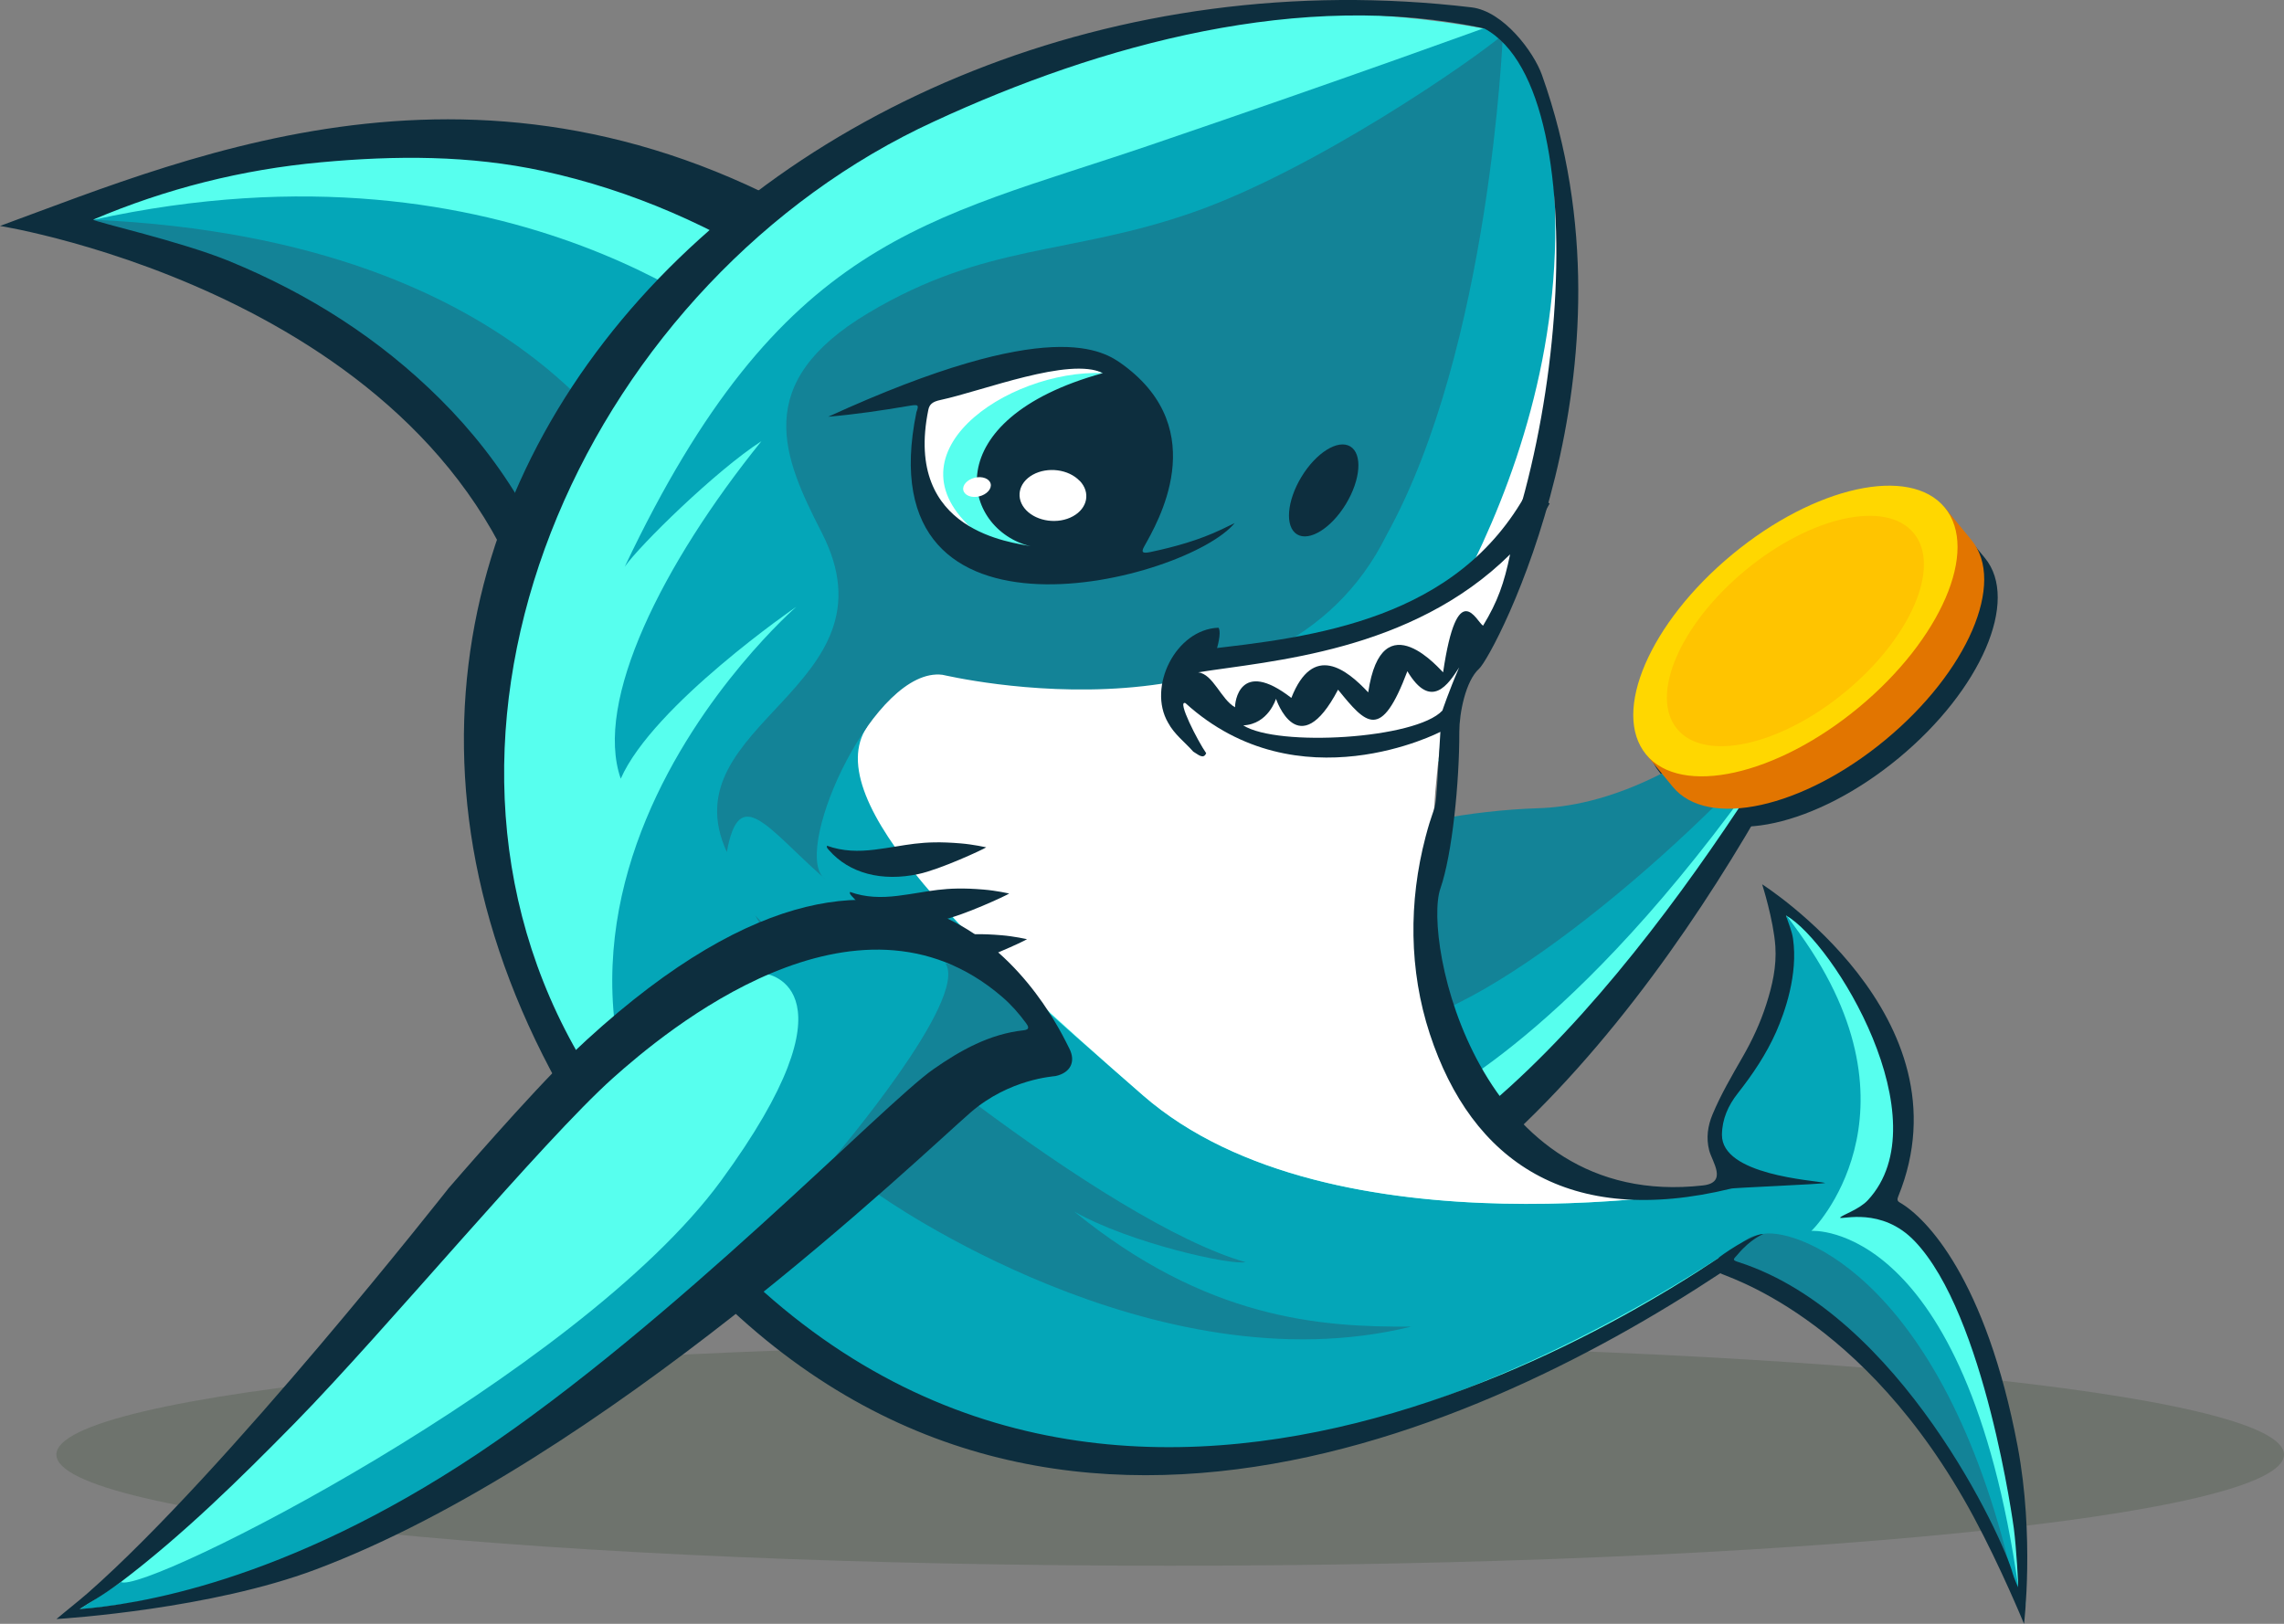
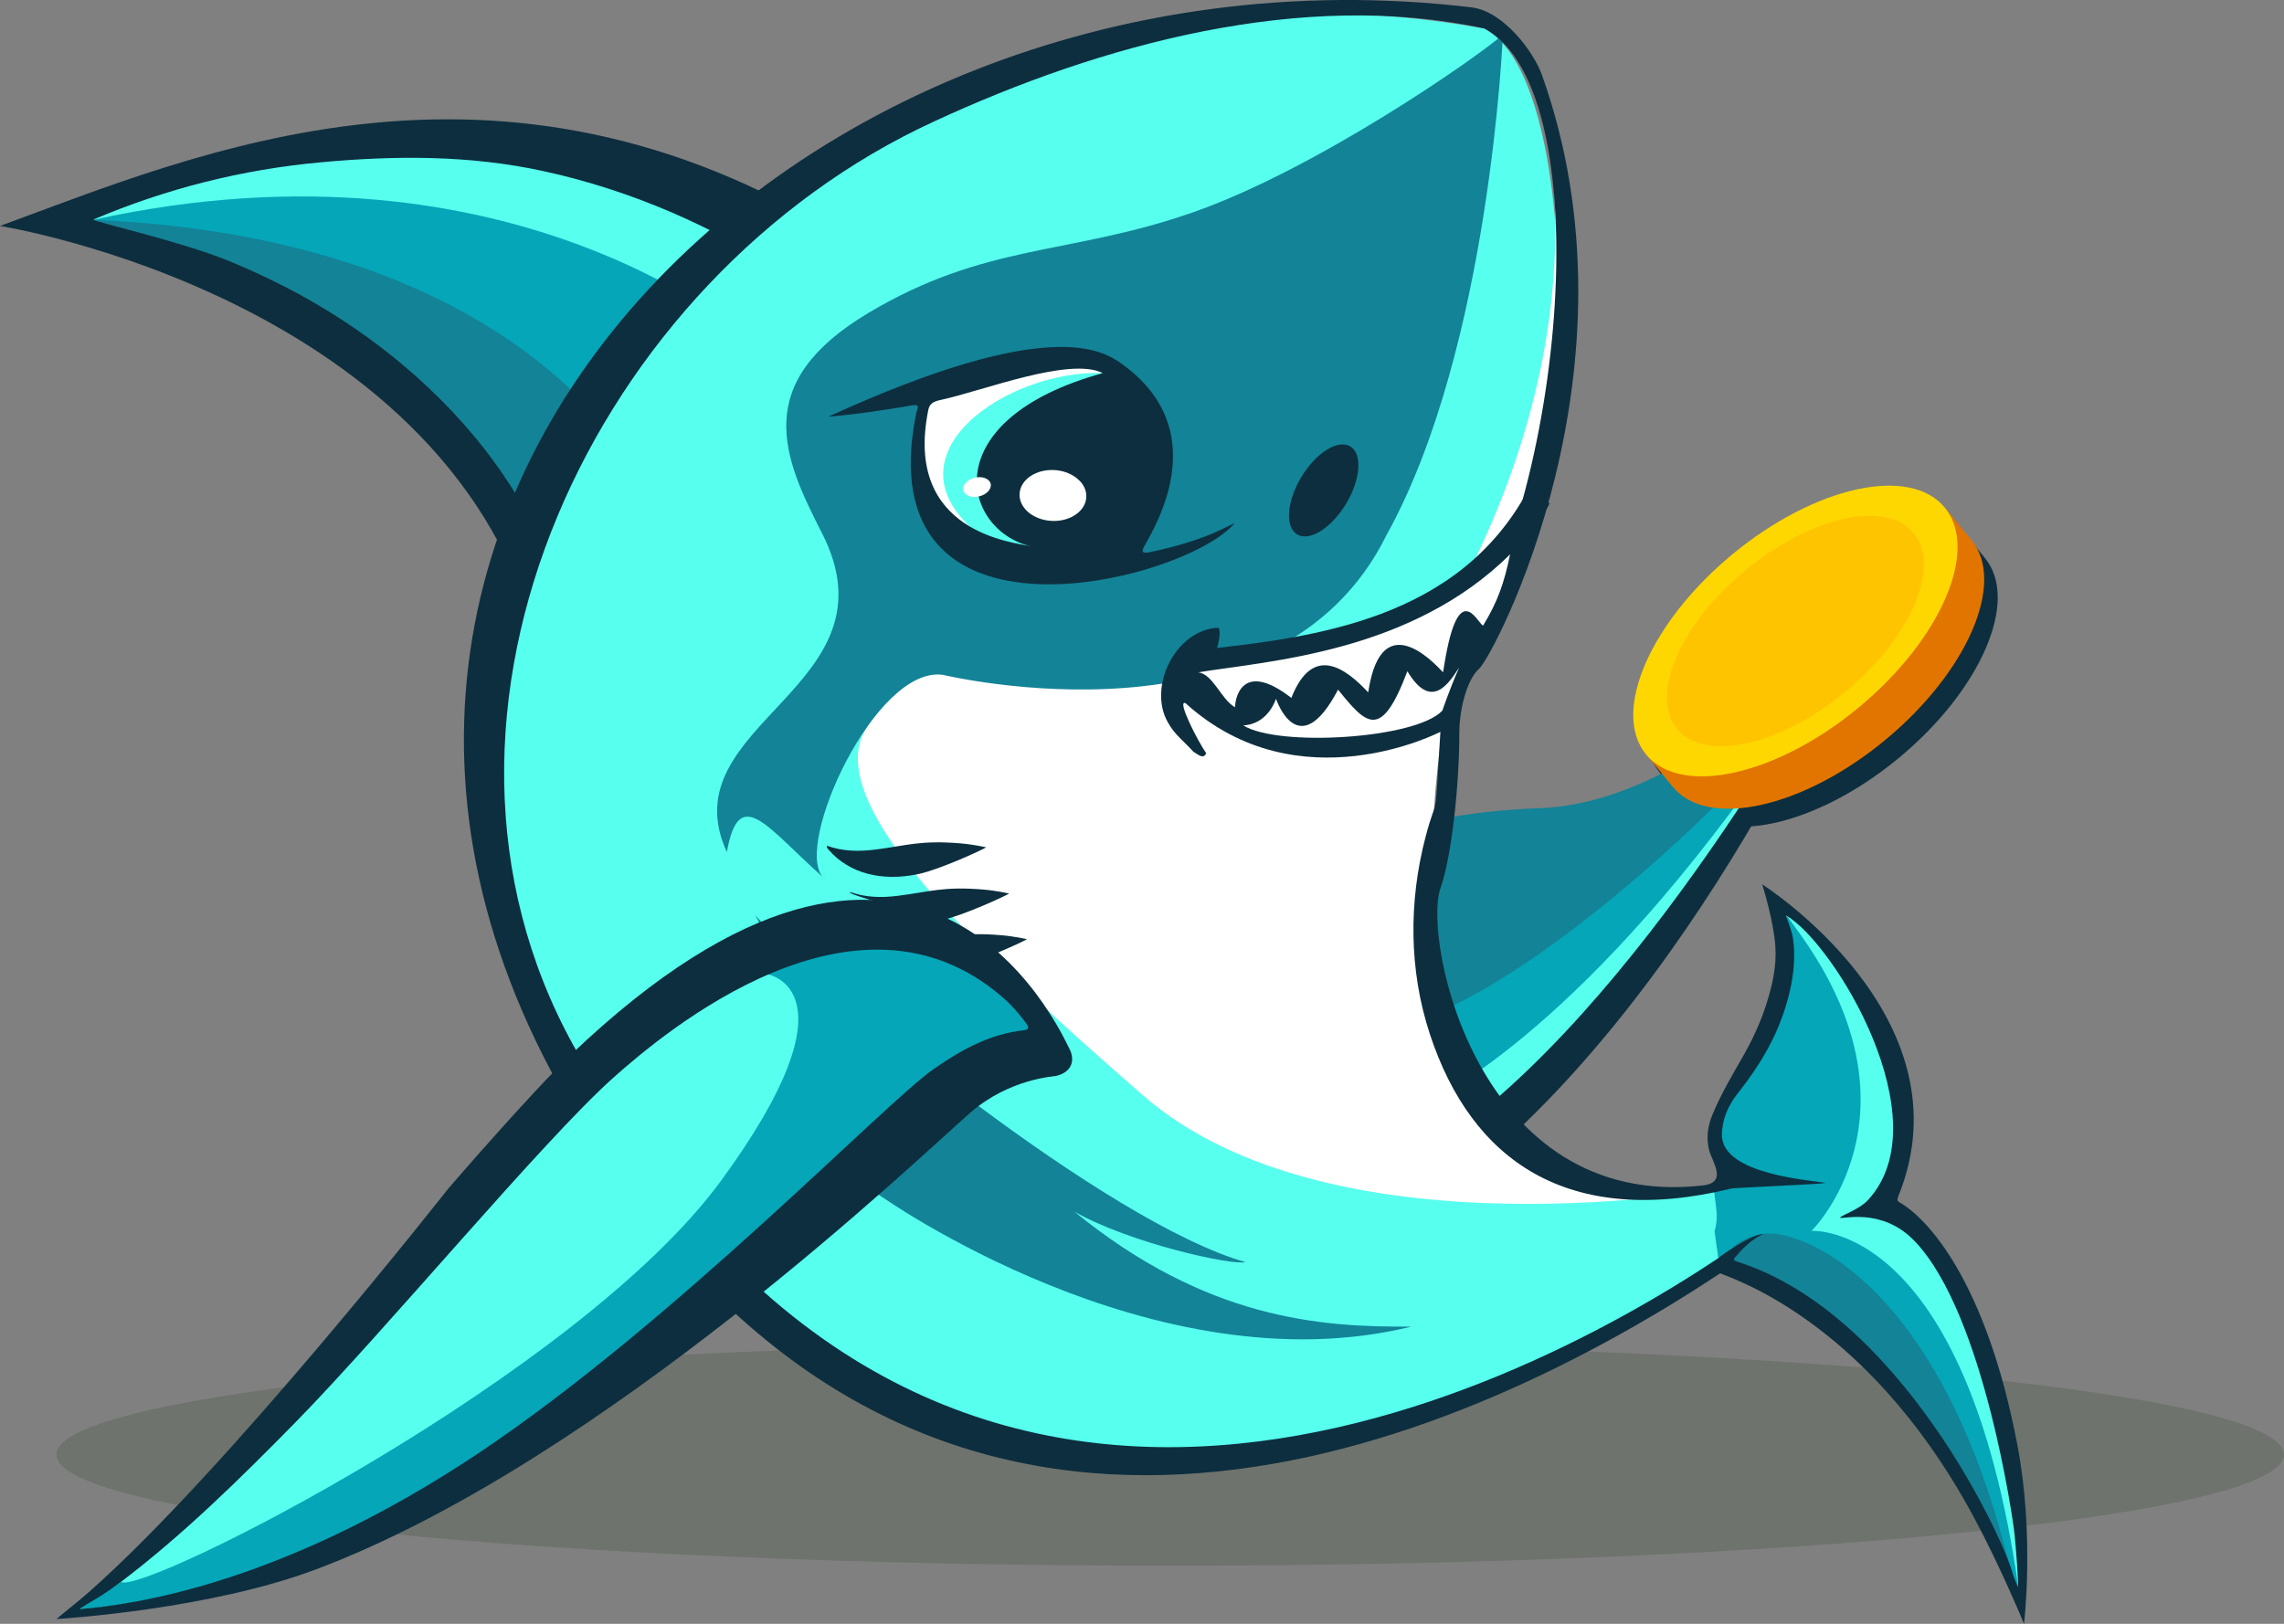
<svg xmlns="http://www.w3.org/2000/svg" width="270" height="192" viewBox="0 0 270 192" fill="none">
  <rect x="0" y="0" width="270" height="192" fill="#808080" stroke="none" />
  <g clip-path="url(#clip0_199_1392)">
    <path opacity="0.15" d="M138.333 185.132C211.051 185.132 270 179.249 270 171.993C270 164.737 211.051 158.855 138.333 158.855C65.615 158.855 6.665 164.737 6.665 171.993C6.665 179.249 65.615 185.132 138.333 185.132Z" fill="#0D2E00" />
    <path d="M234.647 65.982C232.718 63.643 231.481 62.13 231.481 62.13C227.368 57.126 216.125 59.606 206.381 67.662C196.637 75.726 192.068 86.314 196.181 91.318C196.181 91.318 197.093 92.426 199.347 95.169C203.46 100.173 214.704 97.693 224.448 89.638C234.191 81.574 238.76 70.986 234.647 65.982Z" fill="#0D2E3E" />
    <path d="M24.776 20.147C52.078 10.315 80.388 20.604 87.246 24.06C93.947 27.428 98.262 34.305 100.156 33.593C100.305 34.692 100.489 35.782 100.7 36.873C100.13 37.506 99.595 38.166 99.06 38.825C93.499 43.231 88.948 48.551 85.457 54.47C79.599 60.916 75.354 68.567 72.854 76.833C70.767 76.683 68.671 76.631 66.575 76.692C65.285 67.696 59.322 56.545 53.069 50.257C30.731 27.797 27.407 35.299 10.761 27.657C7.157 26.003 -2.526 29.97 24.776 20.147Z" fill="#57FFEE" />
    <path d="M77.152 53.38C73.494 58.814 69.381 67.195 66.452 73.333C66.145 72.357 64.259 69.015 63.97 68.294C62.847 65.471 61.225 61.417 59.699 58.805C57.006 54.188 54.937 51.902 51.139 48.121C43.956 40.971 35.265 35.449 25.933 31.605C21.373 29.732 17.733 28.422 12.927 27.367C12.541 27.279 11.322 26.303 11.015 25.995C61.207 14.967 88.825 40.479 89.272 40.347L77.16 53.397V53.38H77.152Z" fill="#04A6B8" />
    <path d="M76.748 56.783C73.091 62.218 69.811 66.228 66.882 72.366C66.575 71.39 65.443 69.851 65.154 69.121C64.031 66.298 62.33 62.719 60.795 60.098C53.551 47.69 39.449 33.382 13.427 27.569C13.041 27.481 11.033 27.218 11.024 25.977C64.154 28.378 75.292 57.284 76.748 56.774V56.783Z" fill="#138397" />
    <path d="M71.539 76.746C68.943 76.614 66.338 76.649 63.751 76.842C53.805 35.273 0.088 26.725 0 26.716C23.25 18.195 58.831 2.594 99.638 27.965C99.779 30.911 100.13 33.857 100.682 36.794C89.009 46.872 79.721 58.964 73.056 73.29C72.521 74.433 72.03 75.585 71.547 76.737L71.539 76.746ZM91.71 35.449C92.289 34.93 92.842 34.376 93.473 33.927C94.148 33.435 94.139 33.145 93.42 32.679C84.422 26.804 74.74 22.521 64.216 20.226C55.507 18.336 46.736 18.38 37.94 19.189C28.617 20.042 19.645 22.302 11.015 25.969C11.314 26.285 21.391 28.528 27.126 30.885C36.458 34.719 44.833 40.022 52.016 47.171C55.814 50.944 59.085 55.139 61.777 59.755C63.312 62.376 64.672 65.093 65.794 67.916H65.785C66.075 68.646 66.268 69.411 66.575 70.387C69.504 64.249 72.749 58.568 76.406 53.134C80.879 46.688 85.983 40.804 91.71 35.449Z" fill="#0D2E3E" />
    <path d="M151.777 102.433C155.478 107.489 159.381 111.693 166.564 126.731C166.88 127.381 170.765 137.028 171.098 137.67C171.589 137.257 178.228 131.646 178.711 131.189C206.127 105.159 220.361 71.302 220.317 71.214C202.311 92.469 188.367 95.362 181.868 95.564C164.968 96.118 151.777 102.433 151.777 102.433Z" fill="#138397" />
    <path d="M212.774 84.141C203.241 96.69 176.431 120.469 163.915 121.349C164.45 122.782 168.458 133.23 169.169 134.452C179.939 138.735 212.774 84.133 212.774 84.133V84.141Z" fill="#04A6B8" />
    <path d="M210.985 87.078C187.455 121.612 170.493 129.202 168.292 130.855C168.318 130.978 170.081 138.163 174.334 134.117C186.981 124.092 197.777 108.676 207.582 92.979C208.775 91.062 210.994 87.087 210.994 87.087L210.985 87.078Z" fill="#57FFEE" />
    <path d="M169.616 143.009C170.712 142.235 171.8 141.522 172.879 140.845C172.87 140.81 172.861 140.775 172.852 140.731C172.598 139.746 172.993 139.236 173.799 138.576C202.627 115.035 220.124 72.032 220.334 71.197C218.449 74.002 198.067 113.241 174.01 132.315C170.379 135.199 171.177 135.314 169.923 131.963C168.116 127.144 164.626 116.477 151.804 102.415C151.821 102.415 162.828 120.338 169.616 143V143.009Z" fill="#0D2E3E" />
    <path d="M65.549 125.2C42.614 86.34 67.811 31.966 107.979 13.534C127.668 4.432 147.603 -1.565 175.466 3.368C184.157 8.002 184.955 33.795 183.789 42.915C183.043 49.211 179.298 77.229 173.273 80.061C152.593 89.769 124.046 89.294 108.47 82.848C109.487 83.27 109.408 80.984 110.321 80.465C110.242 79.77 110.645 79.014 110.049 78.39C104.997 78.583 102.769 84.748 105.225 88.951C105.971 90.35 107.207 91.247 108.207 92.381C108.689 92.645 109.408 93.384 109.733 92.566C108.742 91.15 108.286 89.549 108.146 87.843C107.821 85.337 113.224 87.694 114.267 88.177C122.108 91.862 130.396 94.316 138.447 97.42C145.647 99.715 160.627 95.635 160.784 95.749C160.784 95.749 169.827 90.35 170.274 89.576C170.274 89.479 167.055 96.004 167.064 96.004C167.283 95.978 164.003 97.684 163.915 97.886C167.292 103.62 169.283 104.297 164.985 105.836C158.75 108.281 152.128 106.302 145.551 106.68C152.26 109.996 159.504 109.23 166.336 107.393C170.818 132.464 186.016 145.242 203.539 140.106C203.539 140.106 203.627 140.08 203.732 140.054C204.022 140.159 204.311 140.265 204.609 140.353C206.1 145.523 204.732 141.997 208.205 146.394C208.24 146.438 208.266 146.5 208.275 146.561C208.407 147.388 208.547 148.206 208.722 149.023C208.082 148.469 207.46 147.915 206.854 147.344C206.732 147.229 206.556 147.212 206.416 147.3C184.438 161.089 113.987 207.328 65.54 125.218L65.549 125.2Z" fill="#57FFEE" />
    <path d="M203.82 136.931C204.995 139.13 204.355 138.69 204.215 139.429C204.092 140.097 203.504 140.255 202.496 140.387C202.557 140.651 202.618 140.924 202.662 141.196C202.768 141.847 202.82 142.489 202.899 143.14C202.996 144.002 202.908 144.82 202.68 145.585C202.724 145.928 202.768 146.271 202.811 146.605C202.978 147.81 203.162 149.006 203.32 150.21C206.135 149.164 213.888 154.643 214.993 155.663C216.168 156.744 226.991 167.561 230.753 174.306C234.516 181.051 239.392 189.115 239.453 189.731C239.515 190.346 238.98 178.483 237.901 173.04C236.822 167.596 231.911 151.002 227.5 146.587C223.369 142.454 221.045 143.307 220.764 143.439C221.255 143.201 228.157 139.64 224.693 129.263C218.265 110.048 209.564 106.319 209.564 106.319C209.564 106.319 212.459 116.432 207.521 124.804C202.583 133.167 202.636 134.733 203.811 136.931H203.82Z" fill="#57FFEE" />
    <path d="M203.188 136.272C204.074 138.875 209.871 139.517 209.003 139.525C206.986 139.561 204.583 139.763 202.461 140.194C202.54 140.519 202.618 140.853 202.671 141.188C202.776 141.838 202.829 142.48 202.908 143.131C203.004 143.993 202.917 144.811 202.689 145.576C202.732 145.919 202.776 146.262 202.82 146.596C202.978 147.765 203.162 148.935 203.32 150.105C203.899 149.806 204.372 149.718 204.697 149.709C205.513 149.683 204.969 150.026 205.714 150.272C209.249 151.406 212.301 152.875 215.195 155.188C221.053 159.848 225.097 167.684 233.56 177.296C234.068 177.867 236.463 184.736 237.796 187.585C239.146 190.469 238.839 187.937 238.883 187.91L238.594 187.664C232.358 144.169 214.125 145.541 214.125 145.541C214.125 145.646 228.087 131.76 212.774 110.417H212.783C212.292 109.74 211.187 108.228 211.187 108.228C211.187 108.228 211.31 113.126 209.801 119.607C209.091 122.632 201.636 131.664 203.197 136.254L203.188 136.272Z" fill="#04A6B8" />
    <path d="M238.252 188.113C236.647 186.284 234.367 179.522 232.507 176.215C227.894 168.001 221.018 161.107 213.616 155.215C210.713 152.902 207.626 151.389 204.083 150.246C203.338 150.009 203.785 146.597 208.477 145.884C212.766 145.234 230.201 151.583 238.243 188.113H238.252Z" fill="#138397" />
-     <path d="M176.483 2.946C176.483 2.946 159.706 9.075 135.895 17.183C109.426 26.197 92.324 28.052 73.854 67.01C75.582 64.513 84.598 55.657 90.009 52.166C78.292 66.694 70.188 82.936 73.38 92.073C77.204 83.367 94.14 71.741 94.14 71.741C94.14 71.741 48.254 111.578 89.737 153.174C121.775 185.298 168.204 171.21 203.136 148.751C228.157 132.666 204.653 140.352 204.653 140.352C204.653 140.352 157.741 149.234 135.114 129.509C112.487 109.784 97.823 97.437 106.602 80.834C107.418 82.602 110.812 84.422 110.812 84.422L120.845 86.753L139.183 89.505L159.978 85.135L172.642 80.351L180.553 66.403L185.937 40.048L184.832 25.441L181.175 8.644L176.492 2.954L176.483 2.946Z" fill="#04A6B8" />
    <path d="M163.345 84.132C163.345 84.132 188.568 53.679 183.078 16.163C186.069 34.27 184.148 64.601 174.343 79.269C164.503 82.989 163.345 84.132 163.345 84.132Z" fill="white" />
    <path d="M203.539 140.097C203.539 140.097 203.627 140.071 203.732 140.044C204.022 140.15 204.311 140.255 204.609 140.343C204.609 140.343 204.609 140.352 204.609 140.361C203.162 140.634 157.373 148.926 135.105 129.509C115.258 112.202 96.665 94.694 102.498 85.944C104.26 81.758 100.665 82.47 101.059 83.156C101.805 84.554 100.191 80.35 101.191 81.494C101.673 81.758 102.226 81.678 102.559 80.861C101.568 79.445 104.471 75.039 104.331 73.333C104.006 70.827 113.469 72.928 114.522 73.412C122.362 77.097 140.104 80.166 148.164 83.27C155.364 85.565 161.723 85.565 161.881 85.68C161.881 85.68 170.949 83.261 170.949 83.27C166.678 109.151 168.336 150.413 203.539 140.097Z" fill="white" />
    <path d="M97.253 103.699C97.376 103.814 97.499 103.919 97.63 104.034C97.49 103.937 97.367 103.823 97.253 103.699Z" fill="#138397" />
    <path d="M97.148 62.992C92.57 54.066 88.728 45.316 102.638 37.014C116.547 28.713 126.326 30.217 140.929 25.142C155.522 20.068 174.44 6.912 177.658 4.107C177.658 4.107 176.167 41.183 163.889 63.3L163.898 63.282C151.023 89.356 111.847 79.85 111.408 79.789C103.445 78.786 93.85 99.9 97.262 103.691C90.693 97.887 87.386 92.593 85.922 100.745C78.923 85.505 106.541 81.319 97.148 62.992Z" fill="#138397" />
    <path d="M154.899 85.257C151.909 85.662 145.166 82.454 142.169 80.799L141.26 78.671L144.493 78.064L150.656 77.05L157.627 75.733L167.023 72.593L174.096 69.25L177.531 64.995L180.865 62.867C180.124 65.299 178.582 70.263 178.339 70.668C178.097 71.073 174.938 76.173 173.389 78.671C171.57 80.056 167.751 82.947 167.023 83.433C166.114 84.041 158.638 84.75 154.899 85.257Z" fill="#0D2E3E" />
    <path d="M173.957 0.871C90.14 -9.119 16.769 68.453 76.748 144.284C117.196 195.43 173.589 170.235 203.373 150.545C203.408 150.818 220.29 155.197 233.297 179.328C236.542 185.352 239.269 192.009 239.269 192.009C239.269 192.009 240.515 181.658 238.515 171.035C234.77 151.205 227.675 143.958 224.588 142.191C224.255 142.006 224.272 141.786 224.395 141.478C233.042 120.241 208.319 104.57 208.31 104.561C208.31 104.561 209.652 108.747 209.871 111.895C210.029 114.261 209.521 116.512 208.801 118.746C208.1 120.944 207.135 123.011 205.986 125.007C204.715 127.223 203.417 129.431 202.434 131.796C201.882 133.133 201.671 134.549 202.048 136.017C202.39 137.363 204.285 139.834 201.303 140.168C174.624 143.184 168.169 111.095 170.274 105.062C171.677 101.026 172.528 92.443 172.51 86.533C172.51 84.344 173.238 80.518 174.861 79.058C176.588 77.502 194.629 43.487 182.28 8.864C181.316 6.147 177.729 1.319 173.957 0.871ZM171.116 78.821C164.67 87.07 146.735 82.734 142.455 78.671C143.253 79.428 144.63 74.846 144.033 74.222C138.982 74.415 135.623 81.239 138.078 85.443C138.824 86.841 140.06 87.738 141.06 88.873C141.543 89.136 142.262 89.875 142.586 89.057C141.595 87.641 139.069 82.708 140.139 83.139C153.509 95.269 170.274 86.533 170.274 86.533C169.563 98.256 169.967 93.445 168.52 98.959C166.511 106.619 166.555 114.727 169.02 122.246C173.975 137.345 185.438 145.216 204.627 140.546C204.627 140.45 215.555 140.019 215.765 139.869C214.274 139.544 203.522 138.928 203.557 134.179C203.574 132.324 204.294 130.723 205.416 129.29C207.197 127.03 208.793 124.655 209.968 122.008C210.985 119.704 212.573 115.219 211.959 110.99C211.827 110.066 211.432 109.213 211.126 108.237C216.791 111.473 229.569 132.456 220.808 141.909C219.755 143.044 217.703 143.668 217.519 143.985C217.73 144.231 222.439 142.683 226.333 146.746C234.682 155.443 238.059 180.691 238.059 180.691C238.348 182.898 238.629 187.577 238.559 187.691C238.524 187.585 238.05 186.513 237.927 186.047C236.875 182.01 224.667 155.426 205.556 149.244C204.811 149.006 204.811 148.962 205.381 148.373C206.968 146.456 208.459 145.911 208.459 145.911C207.065 145.893 203.11 148.672 203.127 148.769C177.939 165.53 109.873 199.765 67.794 123.627C45.965 84.133 70.293 32.775 110.461 14.343C130.159 5.224 153.97 -1.284 175.466 3.368C189.665 10.949 184.657 61.505 171.125 78.83L171.116 78.821Z" fill="#0D2E3E" />
    <path d="M142.315 78.303C155.416 76.846 173.187 74.788 181.876 58.815" stroke="#0D2E3E" stroke-width="3" />
    <path d="M122.222 66.711C122.222 66.711 114.083 65.84 112.794 63.396C111.505 60.942 108.751 57.512 110.408 53.45C112.066 49.378 115.39 47.742 119.038 46.265C122.687 44.788 127.642 43.354 128.449 43.521C129.256 43.679 131.86 44.752 131.86 44.752L135.281 49.633L135.886 58.031C135.886 58.031 127.686 65.357 126.66 65.665C125.642 65.972 122.222 66.737 122.222 66.737V66.72V66.711Z" fill="#57FFEE" />
    <path d="M111.654 62.033L110.408 58.612C108.865 55.437 108.532 52.131 109.259 48.596C109.391 47.971 109.523 47.347 110.47 47.145C114.136 45.949 118.38 45.016 122.152 43.715C124.976 42.739 128.08 43.011 130.387 44.111C119.091 43.671 103.962 53.916 115.811 63.264L111.662 62.042L111.654 62.033Z" fill="white" />
    <path d="M145.972 61.831C140.376 68.681 102.199 78.636 108.33 48.754C108.663 47.822 108.584 47.795 107.304 48.015C104.243 48.534 101.182 48.991 97.911 49.273C124.344 37.181 130.492 41.464 132.799 43.161C143.323 50.917 136.78 61.883 135.254 64.627C134.886 65.287 135.035 65.48 136.017 65.269C138.929 64.653 141.771 63.853 144.41 62.596C144.91 62.358 145.41 62.121 145.98 61.839L145.972 61.831ZM130.387 44.111C126.379 42.167 116.241 46.204 111.18 47.294C110.215 47.496 109.873 47.822 109.742 48.455C106.777 62.983 119.801 64.108 121.836 64.592C113.645 62.622 110.47 49.589 130.396 44.111H130.387Z" fill="#0D2E3E" />
    <path d="M115.232 56.484C116.118 56.273 116.96 56.59 117.109 57.197C117.258 57.803 116.653 58.472 115.758 58.692C114.864 58.911 114.03 58.586 113.881 57.979C113.732 57.373 114.337 56.704 115.232 56.484Z" fill="white" />
    <path d="M127.633 56.844C128.94 58.208 128.58 60.089 126.835 61.048C125.09 62.007 122.616 61.681 121.31 60.327C120.003 58.964 120.363 57.082 122.108 56.123C123.853 55.165 126.326 55.49 127.624 56.853L127.633 56.844Z" fill="white" />
    <path d="M103.658 141.104C104.229 141.546 136.448 164.347 166.849 156.856C156.053 156.947 142.608 155.978 126.993 143.259C133.598 147.01 145.598 149.635 147.23 149.238C130.862 144.566 97.975 117.742 89.272 108.228C91.238 111.289 96.121 124.942 98.849 129.553L103.658 141.104Z" fill="#138397" />
    <path d="M153.33 63.185C151.874 62.297 152.111 59.255 153.847 56.388C155.584 53.521 158.171 51.911 159.627 52.791C161.083 53.679 160.846 56.722 159.109 59.589C157.373 62.456 154.786 64.065 153.33 63.185Z" fill="#0D2E3E" />
-     <path d="M119.301 105.651C118.977 105.889 113.837 108.272 111.294 108.808C106.97 109.732 103.129 108.738 100.717 105.985C100.568 105.818 100.393 105.66 100.498 105.44L100.472 105.458C102.331 106.135 104.199 106.161 106.128 105.924C109.908 105.449 111.513 104.781 116.284 105.185C117.784 105.308 119.31 105.651 119.31 105.651H119.301Z" fill="#0D2E3E" />
+     <path d="M119.301 105.651C118.977 105.889 113.837 108.272 111.294 108.808C100.568 105.818 100.393 105.66 100.498 105.44L100.472 105.458C102.331 106.135 104.199 106.161 106.128 105.924C109.908 105.449 111.513 104.781 116.284 105.185C117.784 105.308 119.31 105.651 119.31 105.651H119.301Z" fill="#0D2E3E" />
    <path d="M116.583 100.19C116.258 100.428 111.119 102.811 108.575 103.347C104.252 104.271 100.41 103.277 97.999 100.524C97.849 100.348 97.674 100.199 97.779 99.979L97.753 99.997C99.612 100.674 101.48 100.7 103.41 100.463C107.19 99.988 108.795 99.32 113.566 99.724C115.065 99.847 116.591 100.19 116.591 100.19H116.583Z" fill="#0D2E3E" />
    <path d="M121.406 111.05C121.082 111.288 115.942 113.671 113.399 114.207C109.075 115.131 105.234 114.137 102.822 111.384C102.673 111.217 102.498 111.059 102.603 110.839L102.577 110.857C104.436 111.534 106.304 111.56 108.233 111.323C112.013 110.848 113.618 110.18 118.389 110.584C119.889 110.707 121.415 111.05 121.415 111.05H121.406Z" fill="#0D2E3E" />
    <path d="M25.872 174.676C35.826 166.067 44.895 154.353 51.122 148.224C55.717 143.703 56.831 141.048 56.471 139.614C56.945 139.051 57.383 138.409 57.752 137.662C59.374 134.338 62.856 131.823 65.321 129.088C67.645 126.511 69.872 123.838 72.135 121.208C73.24 120.962 74.363 120.452 75.468 119.625C77.748 117.902 79.599 115.457 82.037 113.953C84.44 112.476 87.728 112.063 90.368 111.095C95.438 109.231 100.261 107.674 105.611 107.287C106.444 108 114.346 112.23 119.74 115.079C119.871 115.316 120.003 115.545 120.134 115.782C120.529 116.319 120.976 116.785 121.468 117.198C121.564 119.458 122.09 121.639 123.046 123.565C122.801 124.137 122.485 124.585 122.029 125.042C122.09 124.981 121.853 125.042 121.126 125.262C119.389 125.781 118.117 126.722 117.258 127.909C116.556 128.129 115.863 128.393 115.171 128.692C105.295 132.975 97.367 141.276 91.123 149.938C87.693 151.961 84.028 154.406 83.01 156.138C80.958 159.629 48.719 180.911 31.573 186.258C23.96 188.641 8.2 191.042 8.2 191.042C8.2 191.042 15.909 183.285 25.863 174.676H25.872Z" fill="#57FFEE" />
    <path d="M14.295 187.058C17.032 188.588 68.39 162.619 85.229 139.623C101.787 116.996 90.894 115.149 90.368 115.123C97.043 112.212 107.418 110.831 114.486 112.748C114.741 112.81 123.985 123.046 123.871 123.319C122.66 126.238 123.441 117.752 90.894 148.47C80.94 157.862 69.118 166.348 57.726 173.955C48.166 180.33 36.844 183.496 25.881 186.988C20.566 188.685 15.102 189.828 9.419 190.285C11.05 189.221 12.673 188.157 14.295 187.075V187.058Z" fill="#04A6B8" />
-     <path d="M111.759 113.883C114.355 114.586 116.802 115.228 118.793 116.943C119.854 117.858 121.038 119.133 121.871 120.267C122.134 120.637 122.66 122.14 121.845 122.237C117.819 122.677 114.399 124.682 111.154 126.933C106.891 129.914 102.489 133.256 98.691 136.791C98.376 137.081 114.662 118.13 111.75 113.883H111.759Z" fill="#138397" />
    <path d="M52.963 140.572C53.446 140.018 62.742 129.246 67.46 124.734C108.724 85.32 125.019 121.278 126.396 123.952C127.221 125.543 126.528 126.854 124.791 127.232C124.563 127.285 119.336 127.549 114.723 131.55C108.97 136.536 71.302 172.82 37.291 185.589C24.934 190.232 7.937 191.358 6.674 191.437C7.92 190.382 9.191 189.397 10.402 188.342C26.767 173.955 52.823 140.74 52.972 140.572H52.963ZM56.507 171.862C79.669 156.393 104.515 130.495 110.329 126.432C113.566 124.172 116.977 122.263 121.003 121.824C121.81 121.736 121.546 121.322 121.275 120.953C120.441 119.819 119.521 118.772 118.459 117.866C101.182 102.978 78.599 121.982 72.451 127.478C64.093 134.962 45.561 157.343 34.809 168.3C28.31 174.913 21.689 181.43 14.287 187.058C11.62 189.019 11.033 189.186 9.41 190.259C15.804 189.757 33.423 187.269 56.507 171.862Z" fill="#0D2E3E" />
    <path d="M233.049 63.85C237.162 68.854 232.602 79.442 222.849 87.506C213.097 95.57 201.862 98.041 197.749 93.038L194.583 89.186C199.766 84.894 221.85 66.374 229.883 59.998L233.049 63.85Z" fill="#E27500" />
    <path d="M219.696 83.677C229.446 75.615 234.012 65.022 229.895 60.015C225.778 55.009 214.537 57.486 204.787 65.548C195.037 73.61 190.471 84.203 194.588 89.209C198.705 94.216 209.946 91.739 219.696 83.677Z" fill="#FFD700" />
    <path d="M218.151 81.797C225.879 75.407 229.498 67.01 226.234 63.042C222.971 59.074 214.061 61.037 206.333 67.427C198.605 73.817 194.985 82.214 198.249 86.183C201.512 90.151 210.423 88.187 218.151 81.797Z" fill="#FFC400" />
    <path d="M141.632 79.497C143.412 79.692 144.351 82.726 146.005 83.63C145.955 83.164 146.491 77.739 152.654 82.522C155.222 75.999 159.181 79.132 161.742 81.867C163.372 70.843 170.446 79.439 170.594 79.497C172.29 68.03 174.548 73.524 175.317 73.982C177.055 71.123 177.81 68.948 178.516 65.545C166.833 77.12 150.114 78.136 141.632 79.497Z" fill="white" />
    <path d="M172.493 78.919C171.238 80.873 169.179 84.059 166.371 79.366C163.259 87.633 161.523 85.677 158.176 81.547C153.458 90.521 150.846 82.629 150.839 82.624C150.839 82.624 149.947 85.627 146.969 85.769C151.032 88.348 167.397 87.386 170.511 84.018C170.511 84.018 171.271 81.734 172.493 78.919Z" fill="white" />
  </g>
  <defs>
    <clipPath id="clip0_199_1392">
      <rect width="270" height="192" fill="white" />
    </clipPath>
  </defs>
</svg>